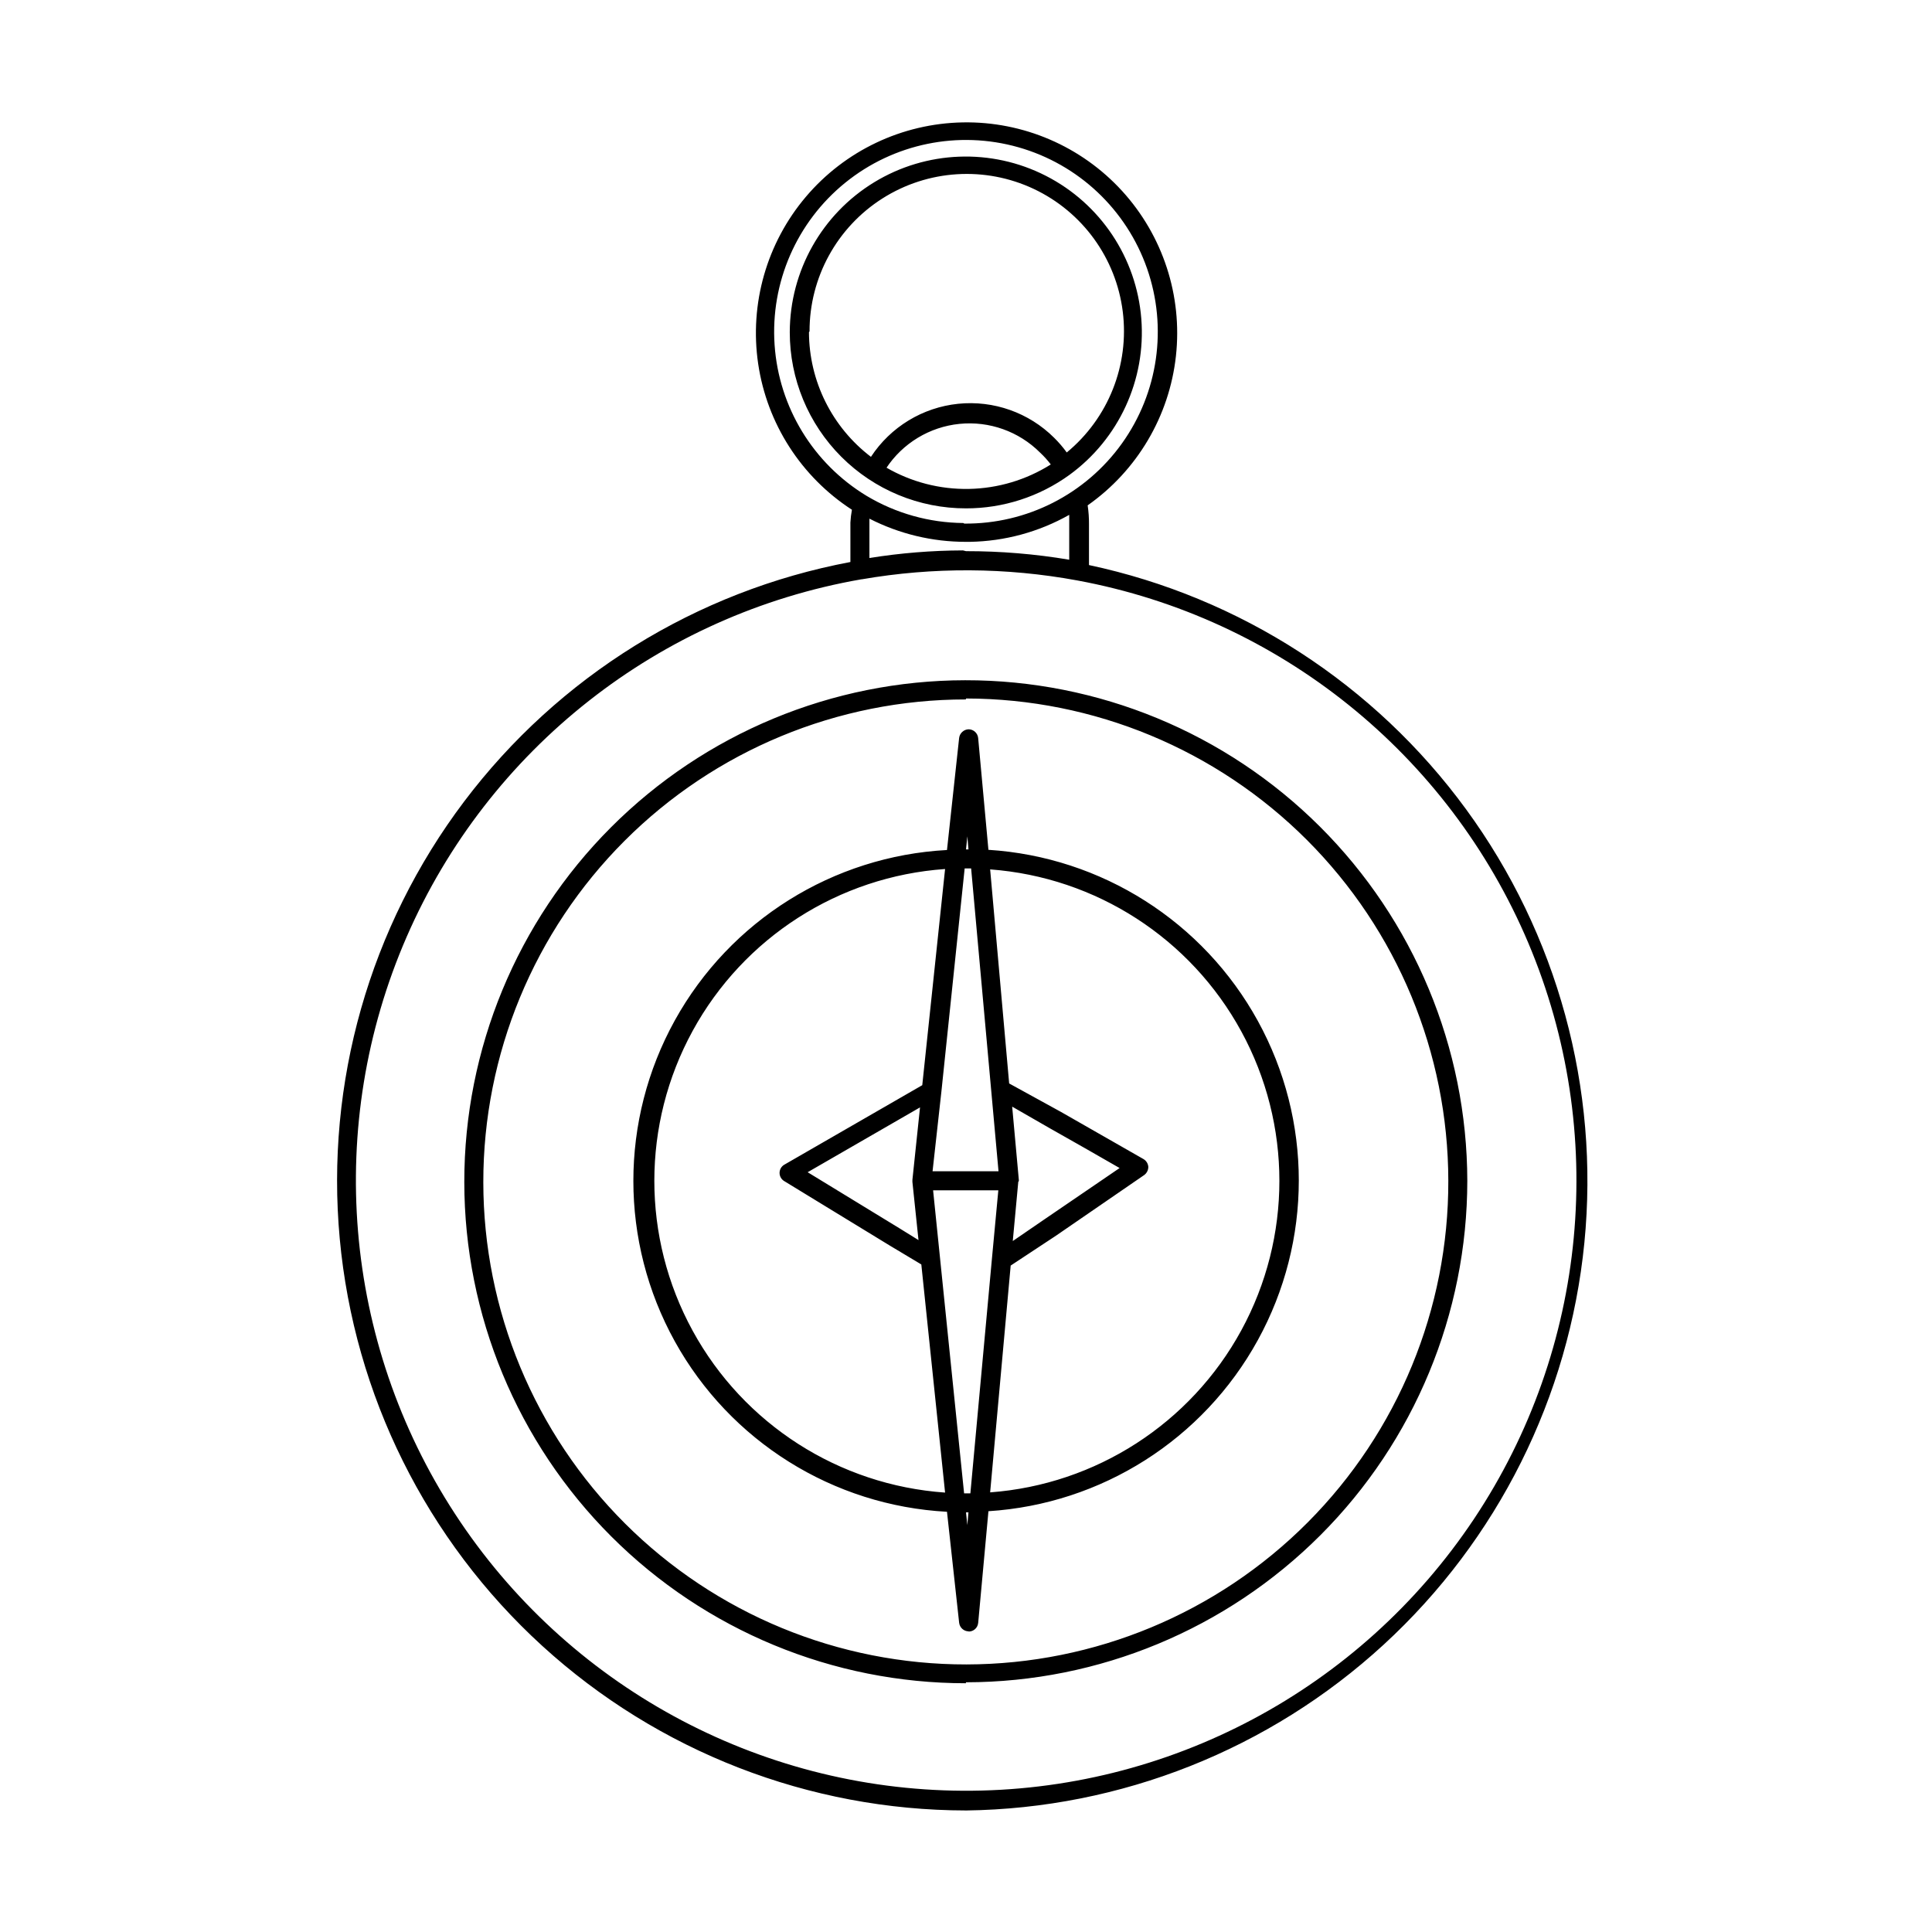
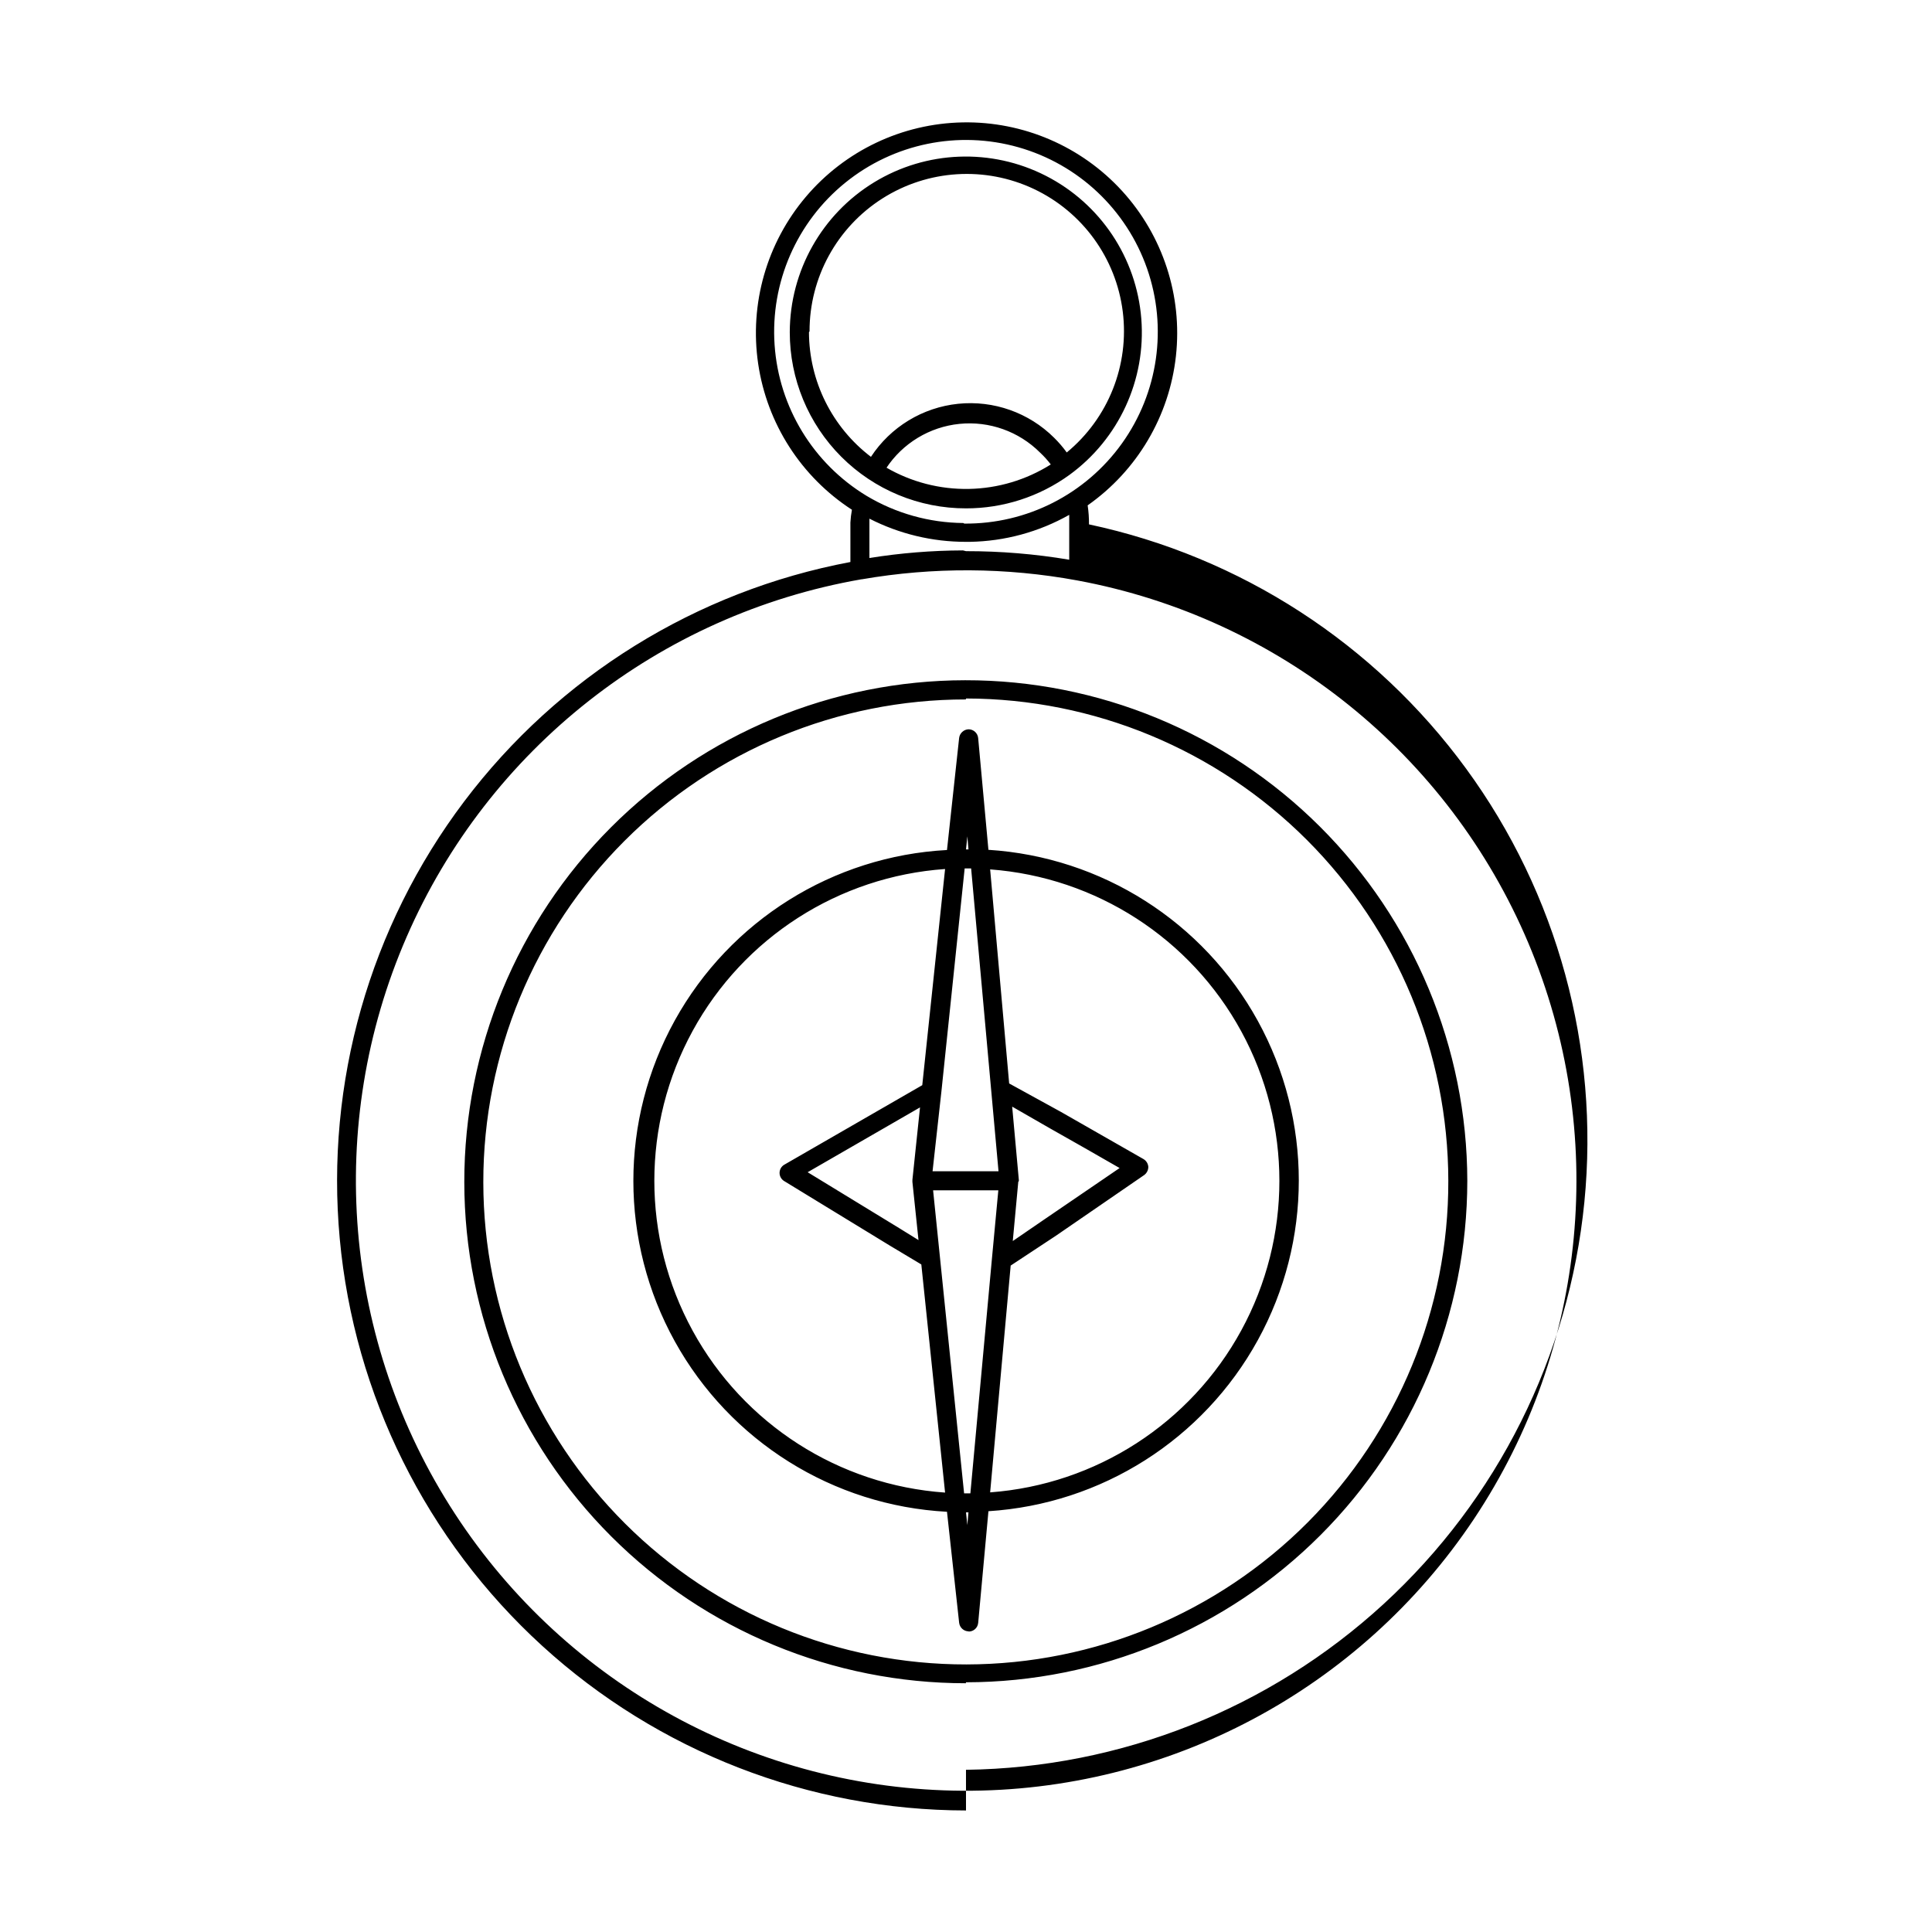
<svg xmlns="http://www.w3.org/2000/svg" fill="#000000" width="800px" height="800px" version="1.1" viewBox="144 144 512 512">
-   <path d="m400 623.79c-41.559-0.047-81.605-15.602-112.3-43.617-30.695-28.016-49.828-66.477-53.66-107.86-3.832-41.383 7.918-82.703 32.945-115.88 25.031-33.176 61.539-55.816 102.38-63.496v-10.477c0.062-1.133 0.199-2.262 0.402-3.375-13.461-8.73-22.512-22.832-24.848-38.703-2.336-15.875 2.269-31.984 12.641-44.223 10.371-12.238 25.512-19.422 41.551-19.723 16.039-0.297 31.434 6.324 42.254 18.168 10.816 11.848 16.02 27.773 14.27 43.723-1.746 15.949-10.27 30.375-23.395 39.598 0.25 1.668 0.367 3.352 0.352 5.039v10.781c40.141 8.551 75.719 31.598 99.938 64.73 24.219 33.129 35.379 74.027 31.344 114.87s-22.977 78.762-53.207 106.52c-30.234 27.758-69.633 43.395-110.67 43.93zm-27.711-326.27c-53.562 9.328-98.852 44.949-120.54 94.801-21.691 49.855-16.883 107.27 12.801 152.82s80.27 73.137 134.64 73.426c54.367 0.285 105.24-26.766 135.41-71.996 30.164-45.234 35.578-102.6 14.418-152.68-21.164-50.078-66.074-86.176-119.54-96.07-18.859-3.473-38.188-3.574-57.082-0.301zm27.711-7.457c9.164-0.012 18.316 0.746 27.355 2.269v-10.078-1.812c-8.051 4.543-17.105 7.004-26.348 7.152h-1.008c-8.898 0.012-17.672-2.094-25.594-6.144v10.43c8.195-1.32 16.484-1.992 24.785-2.016zm-0.453-7.305c16.547 0.145 32.129-7.773 41.766-21.227 9.641-13.449 12.125-30.754 6.668-46.375-5.461-15.621-18.18-27.609-34.098-32.129-15.922-4.523-33.043-1.012-45.898 9.406-12.859 10.422-19.836 26.445-18.711 42.957 1.129 16.508 10.223 31.438 24.375 40.012 7.754 4.644 16.609 7.129 25.645 7.203zm0.402 307.32c-35.234 0-69.027-13.992-93.949-38.898s-38.934-58.688-38.957-93.922c-0.023-35.234 13.949-69.035 38.84-93.973 24.891-24.938 58.664-38.973 93.898-39.016 35.234-0.047 69.043 13.902 93.996 38.777s39.008 58.641 39.074 93.875c-0.023 35.23-14.027 69.012-38.938 93.93-24.906 24.918-58.684 38.934-93.914 38.973zm0-260.72c-33.93 0-66.469 13.488-90.453 37.488-23.98 24-37.441 56.551-37.414 90.48 0.027 33.93 13.539 66.457 37.559 90.422s56.578 37.398 90.508 37.344c33.93-0.055 66.449-13.59 90.395-37.629 23.945-24.039 37.352-56.609 37.273-90.539-0.043-33.887-13.52-66.375-37.48-90.336-23.965-23.961-56.449-37.441-90.336-37.48zm0.754 246.97c-1.289-0.016-2.367-0.988-2.519-2.266l-3.223-29.426c-30.211-1.617-57.461-18.676-72.121-45.145-14.656-26.469-14.656-58.617 0-85.086 14.66-26.465 41.91-43.523 72.121-45.145l3.223-29.723c0.172-1.273 1.238-2.231 2.519-2.269 1.309 0.02 2.391 1.016 2.519 2.316l2.719 29.625h0.004c29.988 1.906 56.922 19.012 71.395 45.348s14.473 58.246 0 84.582c-14.473 26.336-41.406 43.441-71.395 45.348l-2.719 29.625-0.004-0.004c-0.129 1.293-1.219 2.277-2.519 2.269zm-0.703-31.539 0.352 3.375 0.301-3.375zm-0.504-5.039h1.664l5.691-61.969 1.715-18.34-17.285 0.004zm-5.039-165.45c-28.152 1.969-53.363 18.129-66.898 42.891-13.539 24.758-13.539 54.707 0 79.469 13.535 24.758 38.746 40.922 66.898 42.891l-6.297-60.457-8.414-5.039-27.961-17.078c-0.742-0.461-1.191-1.27-1.191-2.141 0-0.875 0.449-1.684 1.191-2.144l36.625-21.109zm17.383 105.09-5.441 60.105c28.039-2.082 53.109-18.254 66.562-42.941 13.453-24.691 13.453-54.523 0-79.215-13.453-24.691-38.523-40.863-66.562-42.941l5.039 56.73 13.75 7.555 21.867 12.496c0.73 0.441 1.203 1.211 1.258 2.062 0 0.859-0.41 1.664-1.105 2.168l-23.375 16.07zm2.016-22.219-1.461 15.719 8.16-5.594 20.152-13.754c-6.098-3.527-12.242-7.004-18.391-10.48l-10.078-5.793 1.762 19.398v0.352zm-55.82-2.519 24.336 14.863 5.039 3.125-1.613-15.418v-0.555l2.016-19.195zm33.102-0.25h17.48l-7.258-80.258h-1.715l-6.144 58.945zm8.863-85.297h0.656l-0.301-3.477zm0-90.383c-12.391 0.016-24.277-4.902-33.039-13.664-8.762-8.762-13.68-20.648-13.664-33.039 0.039-16.215 8.5-31.25 22.344-39.699 13.84-8.449 31.078-9.105 45.52-1.73 14.445 7.375 24.023 21.719 25.297 37.887 1.273 16.168-5.941 31.836-19.051 41.379-7.973 5.773-17.566 8.879-27.406 8.867zm-21.16-10.832c6.652 3.859 14.234 5.824 21.926 5.68 7.691-0.141 15.195-2.383 21.703-6.484-0.852-1.121-1.793-2.164-2.82-3.125-5.621-5.629-13.473-8.43-21.387-7.629-7.914 0.801-15.047 5.121-19.422 11.762zm-20.453-35.871h-0.004c0.031 12.973 6.106 25.191 16.426 33.051 5.191-7.918 13.668-13.082 23.086-14.059 9.418-0.977 18.777 2.336 25.48 9.02 1.215 1.199 2.328 2.496 3.324 3.879 11.016-9.078 16.617-23.164 14.844-37.332-1.777-14.164-10.68-26.434-23.594-32.516-12.918-6.078-28.047-5.125-40.098 2.531-12.047 7.656-19.336 20.949-19.316 35.227z" />
+   <path d="m400 623.79c-41.559-0.047-81.605-15.602-112.3-43.617-30.695-28.016-49.828-66.477-53.66-107.86-3.832-41.383 7.918-82.703 32.945-115.88 25.031-33.176 61.539-55.816 102.38-63.496v-10.477c0.062-1.133 0.199-2.262 0.402-3.375-13.461-8.73-22.512-22.832-24.848-38.703-2.336-15.875 2.269-31.984 12.641-44.223 10.371-12.238 25.512-19.422 41.551-19.723 16.039-0.297 31.434 6.324 42.254 18.168 10.816 11.848 16.02 27.773 14.27 43.723-1.746 15.949-10.27 30.375-23.395 39.598 0.25 1.668 0.367 3.352 0.352 5.039c40.141 8.551 75.719 31.598 99.938 64.73 24.219 33.129 35.379 74.027 31.344 114.87s-22.977 78.762-53.207 106.52c-30.234 27.758-69.633 43.395-110.67 43.93zm-27.711-326.27c-53.562 9.328-98.852 44.949-120.54 94.801-21.691 49.855-16.883 107.27 12.801 152.82s80.27 73.137 134.64 73.426c54.367 0.285 105.24-26.766 135.41-71.996 30.164-45.234 35.578-102.6 14.418-152.68-21.164-50.078-66.074-86.176-119.54-96.07-18.859-3.473-38.188-3.574-57.082-0.301zm27.711-7.457c9.164-0.012 18.316 0.746 27.355 2.269v-10.078-1.812c-8.051 4.543-17.105 7.004-26.348 7.152h-1.008c-8.898 0.012-17.672-2.094-25.594-6.144v10.43c8.195-1.32 16.484-1.992 24.785-2.016zm-0.453-7.305c16.547 0.145 32.129-7.773 41.766-21.227 9.641-13.449 12.125-30.754 6.668-46.375-5.461-15.621-18.18-27.609-34.098-32.129-15.922-4.523-33.043-1.012-45.898 9.406-12.859 10.422-19.836 26.445-18.711 42.957 1.129 16.508 10.223 31.438 24.375 40.012 7.754 4.644 16.609 7.129 25.645 7.203zm0.402 307.32c-35.234 0-69.027-13.992-93.949-38.898s-38.934-58.688-38.957-93.922c-0.023-35.234 13.949-69.035 38.84-93.973 24.891-24.938 58.664-38.973 93.898-39.016 35.234-0.047 69.043 13.902 93.996 38.777s39.008 58.641 39.074 93.875c-0.023 35.23-14.027 69.012-38.938 93.93-24.906 24.918-58.684 38.934-93.914 38.973zm0-260.72c-33.93 0-66.469 13.488-90.453 37.488-23.98 24-37.441 56.551-37.414 90.48 0.027 33.93 13.539 66.457 37.559 90.422s56.578 37.398 90.508 37.344c33.93-0.055 66.449-13.59 90.395-37.629 23.945-24.039 37.352-56.609 37.273-90.539-0.043-33.887-13.52-66.375-37.48-90.336-23.965-23.961-56.449-37.441-90.336-37.48zm0.754 246.97c-1.289-0.016-2.367-0.988-2.519-2.266l-3.223-29.426c-30.211-1.617-57.461-18.676-72.121-45.145-14.656-26.469-14.656-58.617 0-85.086 14.66-26.465 41.91-43.523 72.121-45.145l3.223-29.723c0.172-1.273 1.238-2.231 2.519-2.269 1.309 0.02 2.391 1.016 2.519 2.316l2.719 29.625h0.004c29.988 1.906 56.922 19.012 71.395 45.348s14.473 58.246 0 84.582c-14.473 26.336-41.406 43.441-71.395 45.348l-2.719 29.625-0.004-0.004c-0.129 1.293-1.219 2.277-2.519 2.269zm-0.703-31.539 0.352 3.375 0.301-3.375zm-0.504-5.039h1.664l5.691-61.969 1.715-18.34-17.285 0.004zm-5.039-165.45c-28.152 1.969-53.363 18.129-66.898 42.891-13.539 24.758-13.539 54.707 0 79.469 13.535 24.758 38.746 40.922 66.898 42.891l-6.297-60.457-8.414-5.039-27.961-17.078c-0.742-0.461-1.191-1.27-1.191-2.141 0-0.875 0.449-1.684 1.191-2.144l36.625-21.109zm17.383 105.09-5.441 60.105c28.039-2.082 53.109-18.254 66.562-42.941 13.453-24.691 13.453-54.523 0-79.215-13.453-24.691-38.523-40.863-66.562-42.941l5.039 56.73 13.75 7.555 21.867 12.496c0.73 0.441 1.203 1.211 1.258 2.062 0 0.859-0.41 1.664-1.105 2.168l-23.375 16.07zm2.016-22.219-1.461 15.719 8.16-5.594 20.152-13.754c-6.098-3.527-12.242-7.004-18.391-10.48l-10.078-5.793 1.762 19.398v0.352zm-55.82-2.519 24.336 14.863 5.039 3.125-1.613-15.418v-0.555l2.016-19.195zm33.102-0.25h17.48l-7.258-80.258h-1.715l-6.144 58.945zm8.863-85.297h0.656l-0.301-3.477zm0-90.383c-12.391 0.016-24.277-4.902-33.039-13.664-8.762-8.762-13.68-20.648-13.664-33.039 0.039-16.215 8.5-31.25 22.344-39.699 13.84-8.449 31.078-9.105 45.52-1.73 14.445 7.375 24.023 21.719 25.297 37.887 1.273 16.168-5.941 31.836-19.051 41.379-7.973 5.773-17.566 8.879-27.406 8.867zm-21.16-10.832c6.652 3.859 14.234 5.824 21.926 5.68 7.691-0.141 15.195-2.383 21.703-6.484-0.852-1.121-1.793-2.164-2.82-3.125-5.621-5.629-13.473-8.43-21.387-7.629-7.914 0.801-15.047 5.121-19.422 11.762zm-20.453-35.871h-0.004c0.031 12.973 6.106 25.191 16.426 33.051 5.191-7.918 13.668-13.082 23.086-14.059 9.418-0.977 18.777 2.336 25.48 9.02 1.215 1.199 2.328 2.496 3.324 3.879 11.016-9.078 16.617-23.164 14.844-37.332-1.777-14.164-10.68-26.434-23.594-32.516-12.918-6.078-28.047-5.125-40.098 2.531-12.047 7.656-19.336 20.949-19.316 35.227z" />
</svg>